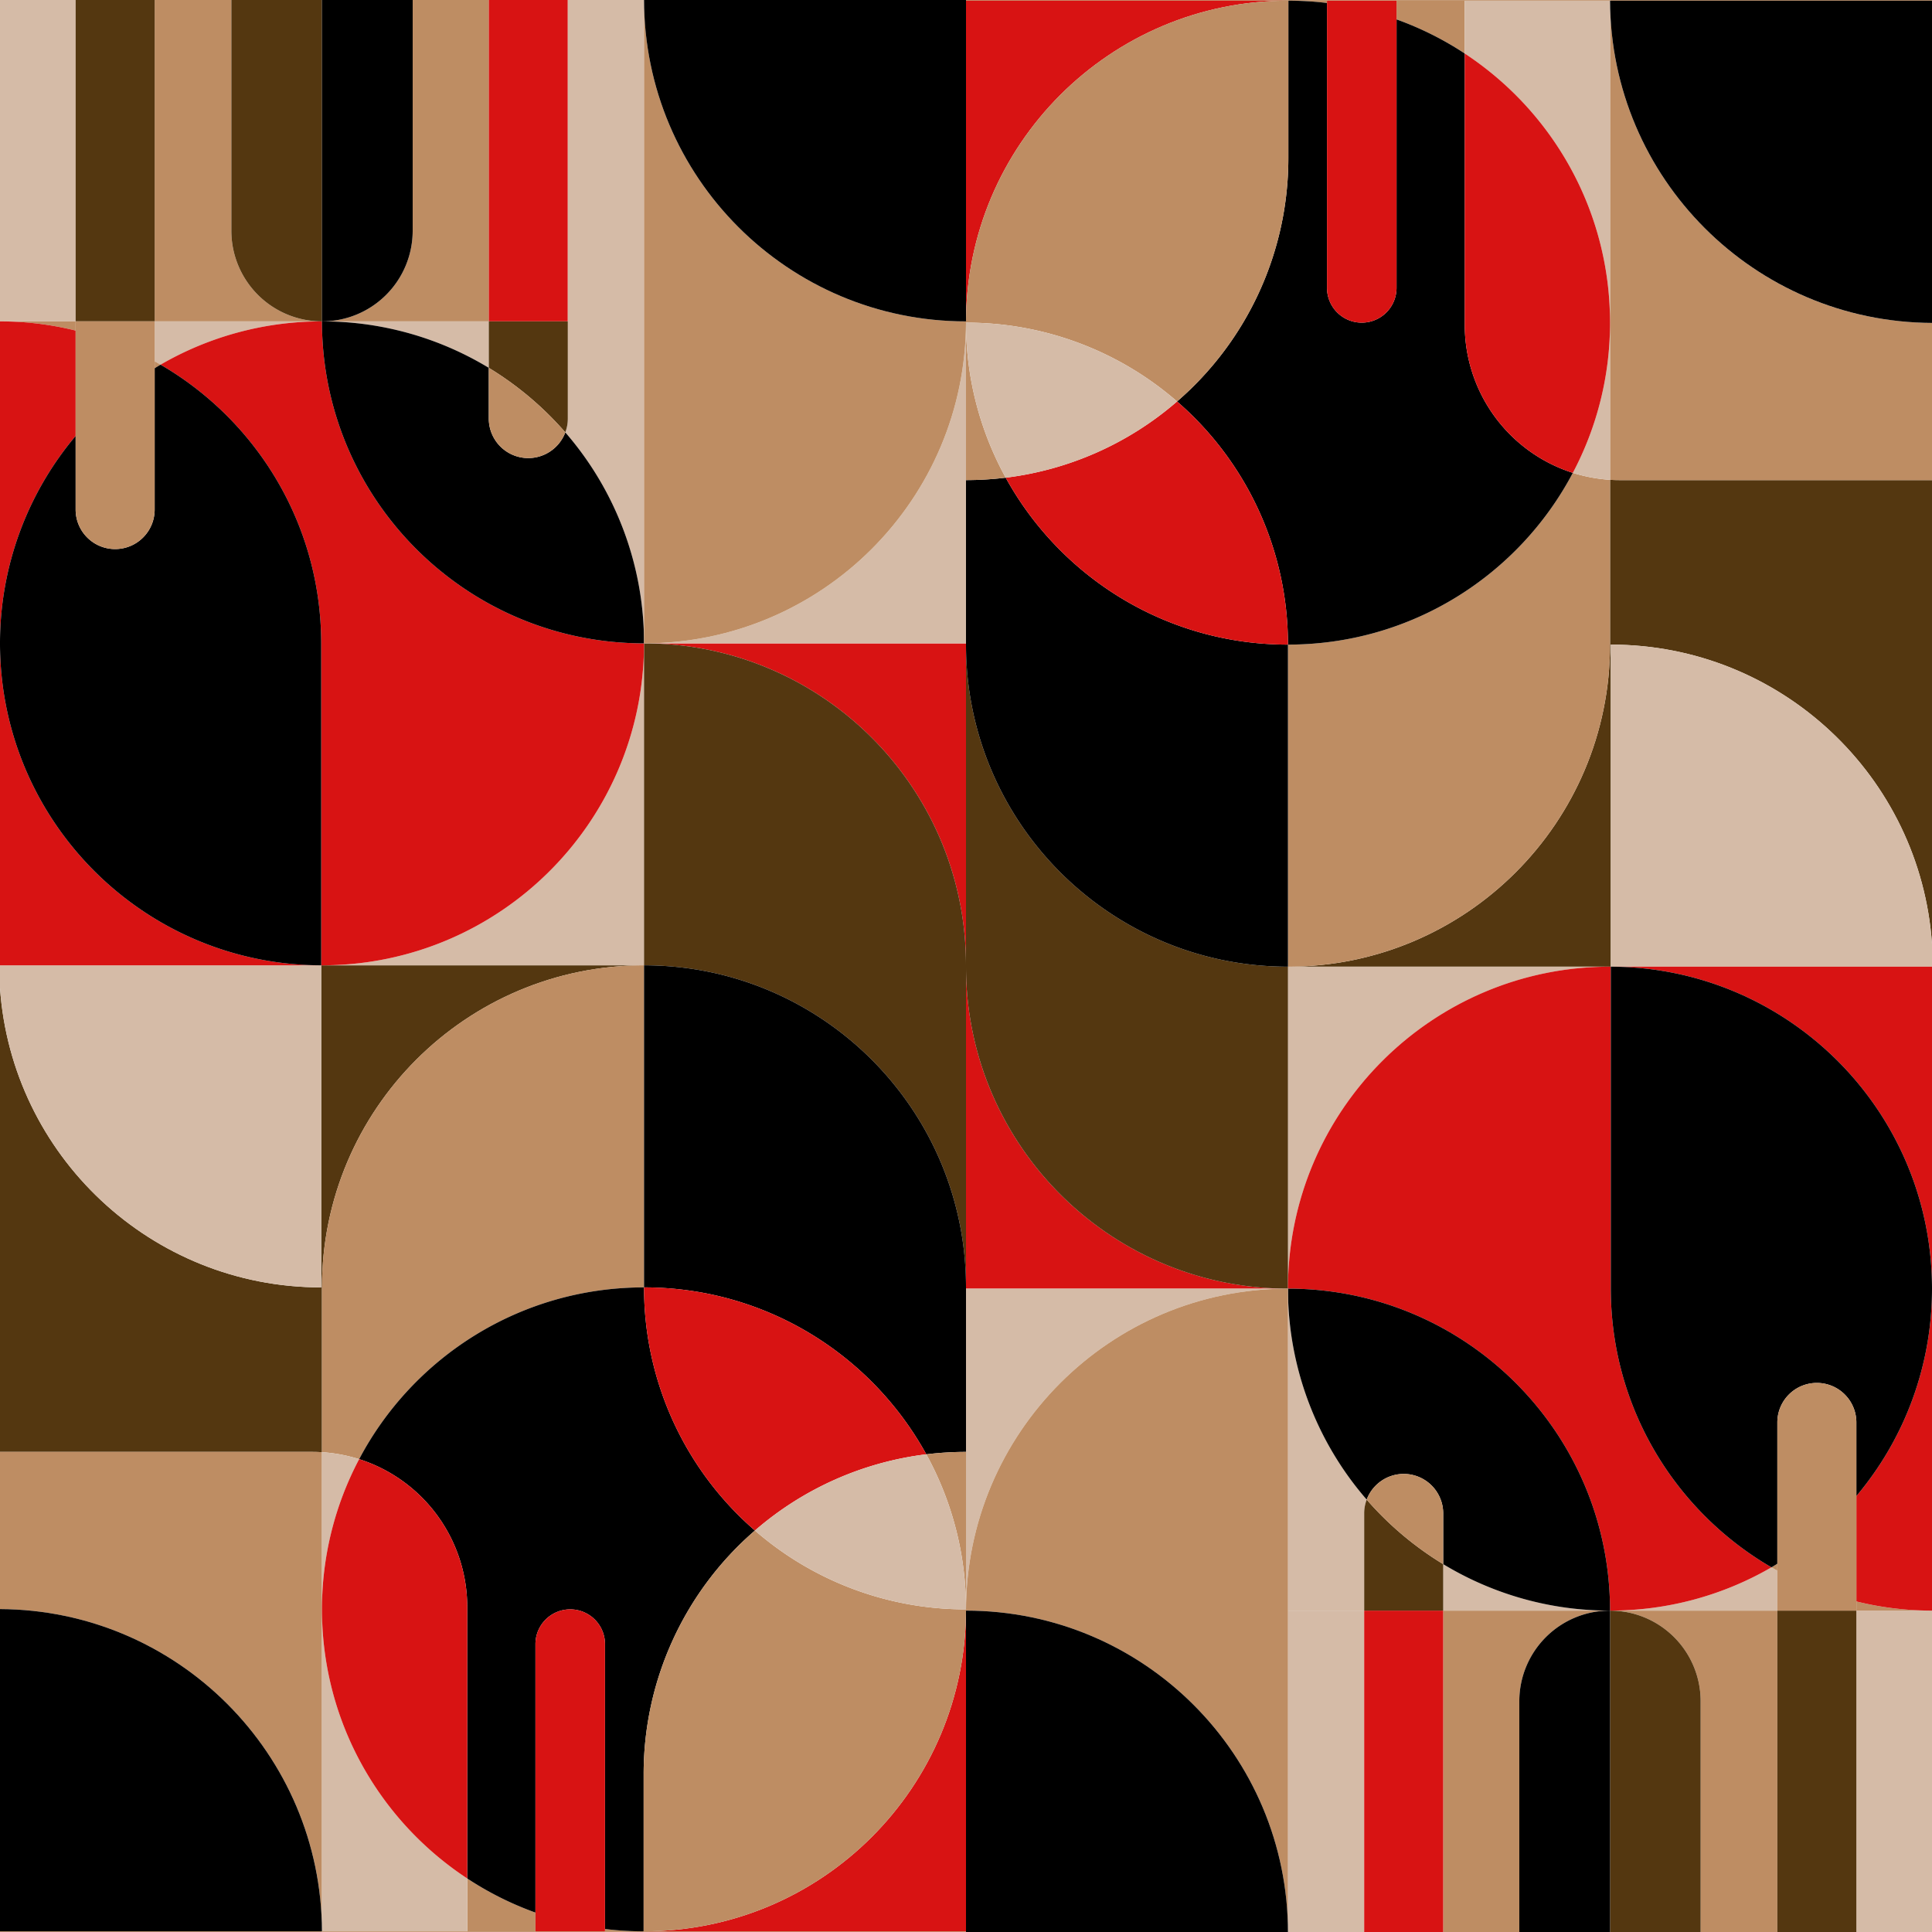
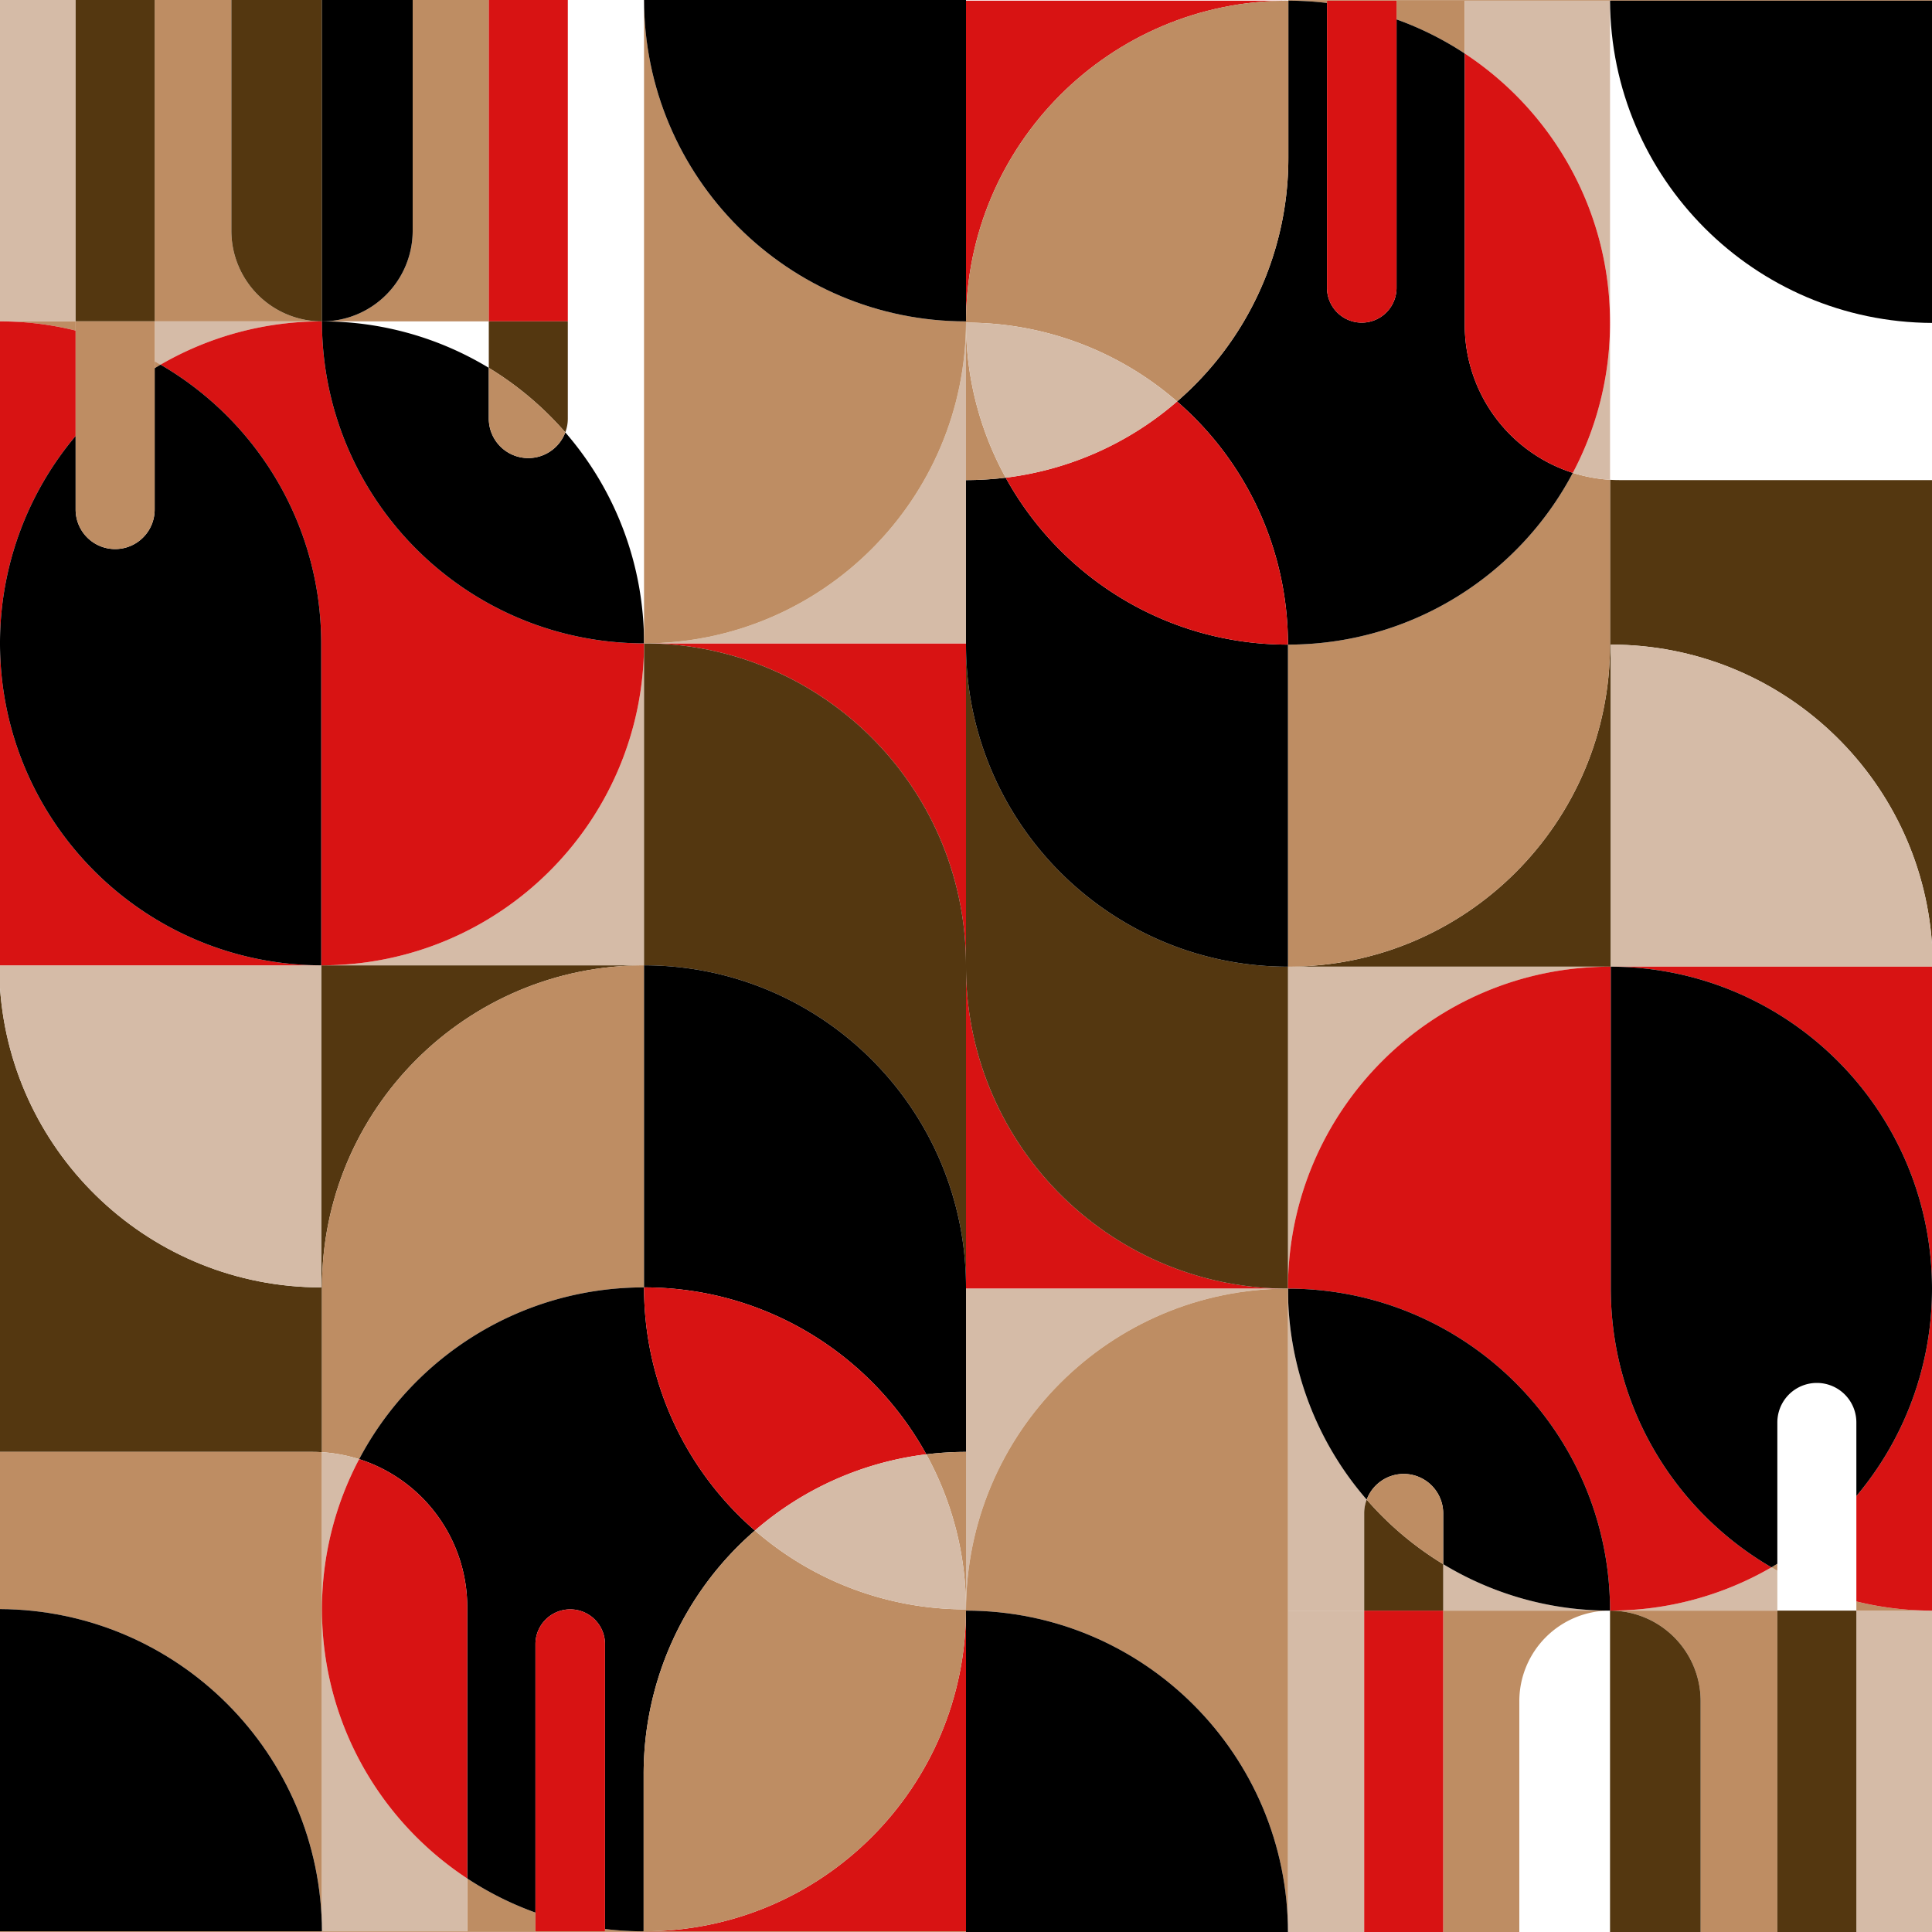
<svg xmlns="http://www.w3.org/2000/svg" viewBox="0 0 2000 2000">
  <style>.E{fill:#be8d63}.F{fill:#d5bba7}.G{fill:#d81313}.H{fill:#543710}</style>
  <path d="M0 666V332.7h-.8v666.6c0 7.9.3 15.7.8 23.5V666zm0 999.7h-1.7v335H0v-335zm666.3 333.6h-40v1.4H1000v-.4H666.3v-1zm-182.6 0H333.3v1.4h221v-1.4zM333.3 332.7a93.8 93.8 0 0 1-93.8-93.9V-.7h-79.4v333.4z" class="E" />
  <path d="M333.3 1503.3v-170.6c0-184.1 149.3-333.4 333.4-333.4H332.5v333.4C156.3 1332.7 12 1195.9 0 1022.8V1503h323c3.5 0 6.9.1 10.3.3Z" class="H" />
  <path d="M666.7 666c184.1 0 333.3 149.2 333.3 333.3V666H666.7Z" class="G" />
  <path d="M0-.7h78.3v333.33H0z" class="F" />
  <path d="M666.7 666ZM333.3 332.7H506V-.7h-78.8v239.5a93.8 93.8 0 0 1-93.9 93.9Z" class="E" />
  <path d="M78.3-.7h81.8v333.33H78.3z" class="H" />
  <path d="M506-.7h81.8v333.33H506z" class="G" />
  <path d="M333.3 332.7V-.7h-93.8v239.5a93.8 93.8 0 0 0 93.8 93.9Z" class="H" />
  <path d="M333.3 332.7a93.8 93.8 0 0 0 93.9-93.9V-.7h-93.9Z" />
  <path d="M666.7 666c0 184.1-149.3 333.3-333.4 333.3h333.4V666Z" class="F" />
  <path d="M332.5 999.3Z" class="E" />
  <path d="M166.2 377.5a332.1 332.1 0 0 1 167.1-44.8H160.1V374Z" class="F" />
  <path d="M78.3 332.7H0a326 326 0 0 1 78.3 9.5Z" class="E" />
-   <path d="M587.8-.7v434a39.9 39.9 0 0 1-2.6 14.3A332.5 332.5 0 0 1 666.7 666V-.7ZM506 332.7H333.3A332 332 0 0 1 506 380.8Z" class="F" />
  <path d="M585.2 447.6a39.9 39.9 0 0 0 2.6-14.3V332.7H506v48.1a336.6 336.6 0 0 1 79.2 66.8ZM666.7 666v333.3c184.1 0 333.3 149.3 333.3 333.4V999.3C1000 815.2 850.8 666 666.7 666Z" class="H" />
  <path d="M332.5 1332.7V999.3H0v23.5c12 173.1 156.3 309.9 332.5 309.9Z" class="F" />
  <path d="m160.1 381.2 6.1-3.7-6.1-3.5Z" class="E" />
  <path d="M0 666v333.3h332.5C148.8 998.9 0 849.8 0 666ZM78.3 451.3V342.2A326 326 0 0 0 0 332.7V666a332.4 332.4 0 0 1 78.3-214.7Z" class="G" />
  <path d="M483.7 1944.6v54.7h70.6v-19.4a332.9 332.9 0 0 1-70.6-35.3zm-150.4-611.9v170.6a163.8 163.8 0 0 1 38.5 7.2c55.8-105.7 166.9-177.8 294.9-177.8V999.3c-184.1 0-333.4 149.3-333.4 333.4zm293 664.2v2.4h40a330.5 330.5 0 0 1-40-2.4z" class="E" />
  <path d="M666.7 999.3v333.4c125.9 0 235.5 69.8 292.2 172.8a345.5 345.5 0 0 1 40.9-2.5h.2v-170.3c0-184.1-149.2-333.4-333.3-333.4zm-294.9 511.2a160.8 160.8 0 0 1 111.9 153.2v280.9a332.9 332.9 0 0 0 70.6 35.3V1702a36 36 0 1 1 72 0v294.9a330.5 330.5 0 0 0 40 2.4v-162.8a332.8 332.8 0 0 1 115.2-252.1 332.6 332.6 0 0 1-114.8-251.7c-128 0-239.1 72.1-294.9 177.8z" />
  <path d="M781.5 1584.4a332.5 332.5 0 0 1 177.4-78.9c-56.7-103-166.3-172.8-292.2-172.8a332.6 332.6 0 0 0 114.8 251.7ZM666.7 666c-184.1 0-333.4-149.2-333.4-333.3a332.1 332.1 0 0 0-167.1 44.8c99.4 57.7 166.3 165.3 166.3 288.5v333.3h.8c184.1 0 333.4-149.2 333.4-333.3Z" class="G" />
  <path d="M666.7 666a332.5 332.5 0 0 0-81.5-218.4 41 41 0 0 1-38.3 26.6 40.9 40.9 0 0 1-40.9-40.9v-52.5a332 332 0 0 0-172.7-48.1c0 184.1 149.3 333.3 333.4 333.3Z" />
  <path d="M506 380.8v52.5a40.9 40.9 0 0 0 40.9 40.9 41 41 0 0 0 38.3-26.6 336.6 336.6 0 0 0-79.2-66.8Z" class="E" />
  <path d="M332.5 999.3V666c0-123.2-66.9-230.8-166.3-288.5l-6.1 3.7v146.3a40.9 40.9 0 1 1-81.8 0v-76.2A332.4 332.4 0 0 0 0 666c0 183.8 148.8 332.9 332.5 333.3z" />
  <path d="M78.3 332.7v194.8a40.9 40.9 0 1 0 81.8 0V332.7zm255 1666.6v-496a174.53 174.53 0 0 0-10.3-.3H0v162.7c183.8.9 332.6 149.8 333.3 333.6z" class="E" />
  <path d="M333.3 1666v333.3h150.4v-54.7c-90.6-59.6-150.4-162.1-150.4-278.6zm0-162.7V1666a331.5 331.5 0 0 1 38.5-155.5 163.8 163.8 0 0 0-38.5-7.2z" class="F" />
  <path d="M483.7 1944.6v-280.9a160.8 160.8 0 0 0-111.9-153.2 331.5 331.5 0 0 0-38.5 155.5c0 116.5 59.8 219 150.4 278.6Z" class="G" />
  <path d="M554.3 1999.3h72v1.33h-72z" class="E" />
  <path d="M590.3 1666a36 36 0 0 0-36 36v297.3h72V1702a36 36 0 0 0-36-36Z" class="G" />
  <path d="M666.7 1999.3h-.4v1H1000v-1H666.7zm-.4 0z" class="E" />
  <path d="M666.7 1999.3H1000V1666c0 184.1-149.2 333.3-333.3 333.3Z" class="G" />
  <path d="M999.8 1503a345.5 345.5 0 0 0-40.9 2.5A331.8 331.8 0 0 1 1000 1666v-163zm-218.3 81.4a332.8 332.8 0 0 0-115.2 252.1v162.8h.4c184.1 0 333.3-149.2 333.3-333.3a332.2 332.2 0 0 1-218.5-81.6z" class="E" />
  <path d="M1000 1666a331.8 331.8 0 0 0-41.1-160.5 332.5 332.5 0 0 0-177.4 78.9A332.2 332.2 0 0 0 1000 1666Z" class="F" />
  <path d="M333.3 1999.3H0v1.4h333.3Z" class="E" />
  <path d="M333.3 1999.3c-.7-183.8-149.5-332.7-333.3-333.6v333.6Z" />
  <path d="M666.8 666H1000V332.7c0 184-149.2 333.2-333.2 333.3Z" class="F" />
  <path d="M666.7 666h.1c184-.1 333.2-149.3 333.2-333.3-184.1 0-333.3-149.3-333.3-333.4V666Z" class="E" />
  <path d="M1000 332.7V-.7H666.7c0 184.1 149.2 333.4 333.3 333.4Z" />
  <path d="M2000 334.3h1.7V-.7h-1.7v335zM1333.7.7h40V-.7H1000v.4h333.7v1zm182.6 0h150.4V-.7h-221V.7zm150.4 1666.6a93.8 93.8 0 0 1 93.8 93.9v239.5h79.4v-333.4z" class="E" />
  <path d="M1666.7 496.7v170.6c0 184.1-149.3 333.4-333.4 333.4h334.2V667.3c176.2 0 320.5 136.8 332.5 309.9V497h-323c-3.5 0-6.9-.1-10.3-.3Z" class="H" />
  <path d="M1333.3 1334c-184.1 0-333.3-149.2-333.3-333.3V1334h333.3Z" class="G" />
  <path d="M1921.7 1667.3h78.3v333.33h-78.3z" class="F" />
  <path d="M1333.3 1334zm333.4 333.3H1494v333.4h78.8v-239.5a93.8 93.8 0 0 1 93.9-93.9z" class="E" />
  <path d="M1333.3 1667.3h78.9v333.33h-78.9z" class="F" />
  <path d="M1839.9 1667.3h81.8v333.33h-81.8z" class="H" />
  <path d="M1412.2 1667.3h81.8v333.33h-81.8z" class="G" />
  <path d="M1666.7 1667.3v333.4h93.8v-239.5a93.8 93.8 0 0 0-93.8-93.9Z" class="H" />
-   <path d="M1666.7 1667.3a93.8 93.8 0 0 0-93.9 93.9v239.5h93.9Z" />
  <path d="M1333.3 1334c0-184.1 149.3-333.3 333.4-333.3h-333.4V1334Z" class="F" />
  <path d="M1667.5 1000.7Z" class="E" />
  <path d="M1833.8 1622.5a332.1 332.1 0 0 1-167.1 44.8h173.2V1626Z" class="F" />
  <path d="M1921.7 1667.3h78.3a326 326 0 0 1-78.3-9.5Z" class="E" />
  <path d="M1414.8 1552.4a332.5 332.5 0 0 1-81.5-218.4v333.3h78.9v-100.6a39.9 39.9 0 0 1 2.6-14.3zm79.2 114.9h172.7a332 332 0 0 1-172.7-48.1z" class="F" />
  <path d="M1414.8 1552.4a39.9 39.9 0 0 0-2.6 14.3v100.6h81.8v-48.1a336.6 336.6 0 0 1-79.2-66.8ZM1333.3 1334v-333.3c-184.1 0-333.3-149.3-333.3-333.4v333.4c0 184.1 149.2 333.3 333.3 333.3Z" class="H" />
  <path d="M1667.5 667.3v333.4H2000v-23.5c-12-173.1-156.3-309.9-332.5-309.9Z" class="F" />
  <path d="m1839.9 1618.8-6.1 3.7 6.1 3.5Z" class="E" />
  <path d="M2000 1334v-333.3h-332.5c183.7.4 332.5 149.5 332.5 333.3zm-78.3 214.7v109.1a326 326 0 0 0 78.3 9.5V1334a332.4 332.4 0 0 1-78.3 214.7z" class="G" />
  <path d="M1516.3 55.4V.7h-70.6v19.4a332.9 332.9 0 0 1 70.6 35.3zm150.4 611.9V496.7a163.8 163.8 0 0 1-38.5-7.2c-55.8 105.7-166.9 177.8-294.9 177.8v333.4c184.1 0 333.4-149.3 333.4-333.4zm-293-664.2V.7h-40a330.5 330.5 0 0 1 40 2.4z" class="E" />
  <path d="M1333.3 1000.7V667.3c-125.9 0-235.5-69.8-292.2-172.8a345.5 345.5 0 0 1-40.9 2.5h-.2v170.3c0 184.1 149.2 333.4 333.3 333.4zm294.9-511.2a160.8 160.8 0 0 1-111.9-153.2V55.4a332.9 332.9 0 0 0-70.6-35.3V298a36 36 0 1 1-72 0V3.1a330.5 330.5 0 0 0-40-2.4v162.8a332.8 332.8 0 0 1-115.2 252.1 332.6 332.6 0 0 1 114.8 251.7c128 0 239.1-72.1 294.9-177.8z" />
  <path d="M1218.5 415.6a332.5 332.5 0 0 1-177.4 78.9c56.7 103 166.3 172.8 292.2 172.8a332.6 332.6 0 0 0-114.8-251.7ZM1333.3 1334c184.1 0 333.4 149.2 333.4 333.3a332.1 332.1 0 0 0 167.1-44.8c-99.4-57.7-166.3-165.3-166.3-288.5v-333.3h-.8c-184.1 0-333.4 149.2-333.4 333.3Z" class="G" />
  <path d="M1333.3 1334a332.5 332.5 0 0 0 81.5 218.4 41 41 0 0 1 38.3-26.6 40.9 40.9 0 0 1 40.9 40.9v52.5a332 332 0 0 0 172.7 48.1c0-184.1-149.3-333.3-333.4-333.3Z" />
  <path d="M1494 1619.2v-52.5a40.9 40.9 0 0 0-40.9-40.9 41 41 0 0 0-38.3 26.6 336.6 336.6 0 0 0 79.2 66.8Z" class="E" />
  <path d="M1667.5 1000.7V1334c0 123.2 66.9 230.8 166.3 288.5l6.1-3.7v-146.3a40.9 40.9 0 1 1 81.8 0v76.2A332.4 332.4 0 0 0 2000 1334c0-183.8-148.8-332.9-332.5-333.3z" />
-   <path d="M1921.7 1657.8v-185.3a40.9 40.9 0 1 0-81.8 0V1626l9.6 5.1-9.6-5.1v41.3h81.8v-9.5zm-62.4-21.9l10 4.5zM1666.7.7v496a174.53 174.53 0 0 0 10.3.3h323V334.3c-183.8-.9-332.6-149.8-333.3-333.6z" class="E" />
  <path d="M1666.7 334V.7h-150.4v54.7c90.6 59.6 150.4 162.1 150.4 278.6zm0 162.7V334a331.5 331.5 0 0 1-38.5 155.5 163.8 163.8 0 0 0 38.5 7.2z" class="F" />
  <path d="M1516.3 55.4v280.9a160.8 160.8 0 0 0 111.9 153.2 331.5 331.5 0 0 0 38.5-155.5c0-116.5-59.8-219-150.4-278.6Z" class="G" />
  <path d="M1373.7-.7h72V.63h-72z" class="E" />
  <path d="M1373.7.7V298a36 36 0 1 0 72 0V.7z" class="G" />
-   <path d="M1333.3.7h.4v-1H1000v1h333.3zm.4 0z" class="E" />
  <path d="M1333.3.7H1000V334C1000 149.9 1149.2.7 1333.3.7Z" class="G" />
  <path d="M1000.2 497a345.5 345.5 0 0 0 40.9-2.5A331.8 331.8 0 0 1 1000 334v163zm218.3-81.4a332.8 332.8 0 0 0 115.2-252.1V.7h-.4C1149.2.7 1000 149.9 1000 334a332.2 332.2 0 0 1 218.5 81.6z" class="E" />
  <path d="M1000 334a331.8 331.8 0 0 0 41.1 160.5 332.5 332.5 0 0 0 177.4-78.9A332.2 332.2 0 0 0 1000 334Z" class="F" />
  <path d="M1666.7.7H2000V-.7h-333.3Z" class="E" />
  <path d="M1666.7.7c.7 183.8 149.5 332.7 333.3 333.6V.7Z" />
  <path d="M1333.2 1334H1000v333.3c0-184 149.2-333.2 333.2-333.3Z" class="F" />
  <path d="M1333.3 1334h-.1c-184 .1-333.2 149.3-333.2 333.3 184.1 0 333.3 149.3 333.3 333.4V1334Z" class="E" />
  <path d="M1000 1667.3v333.4h333.3c0-184.1-149.2-333.4-333.3-333.4Z" />
</svg>